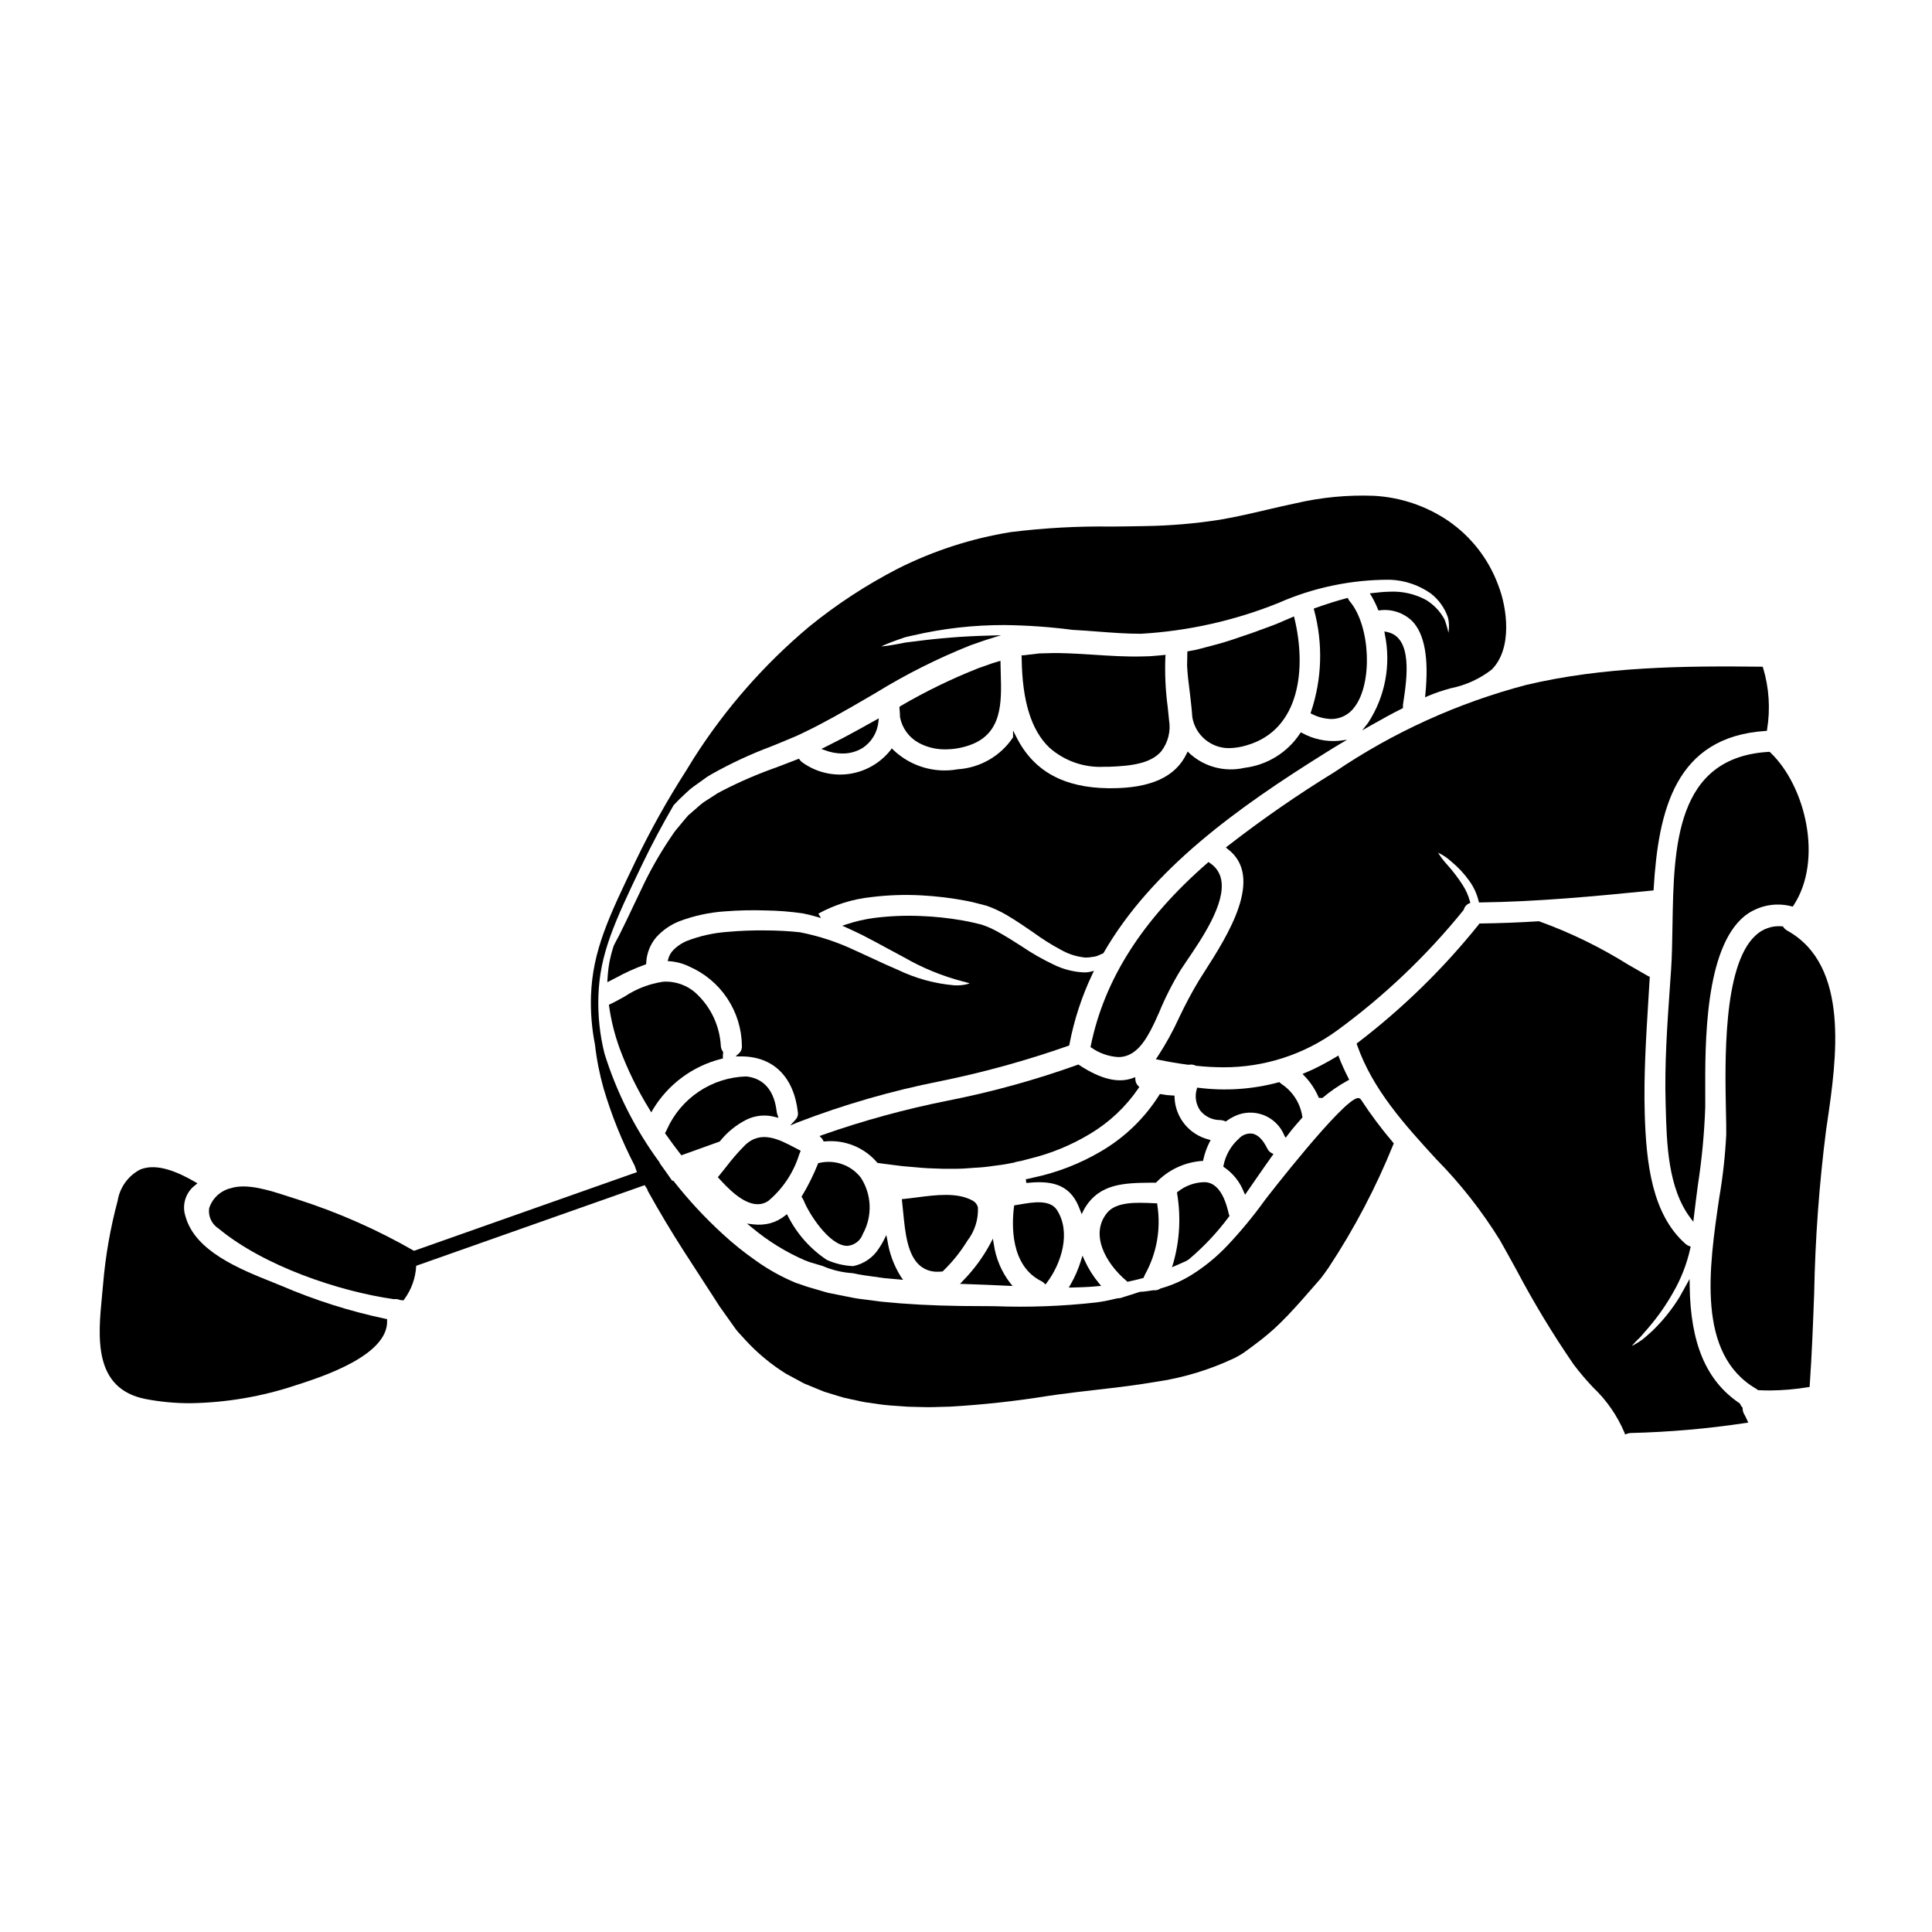
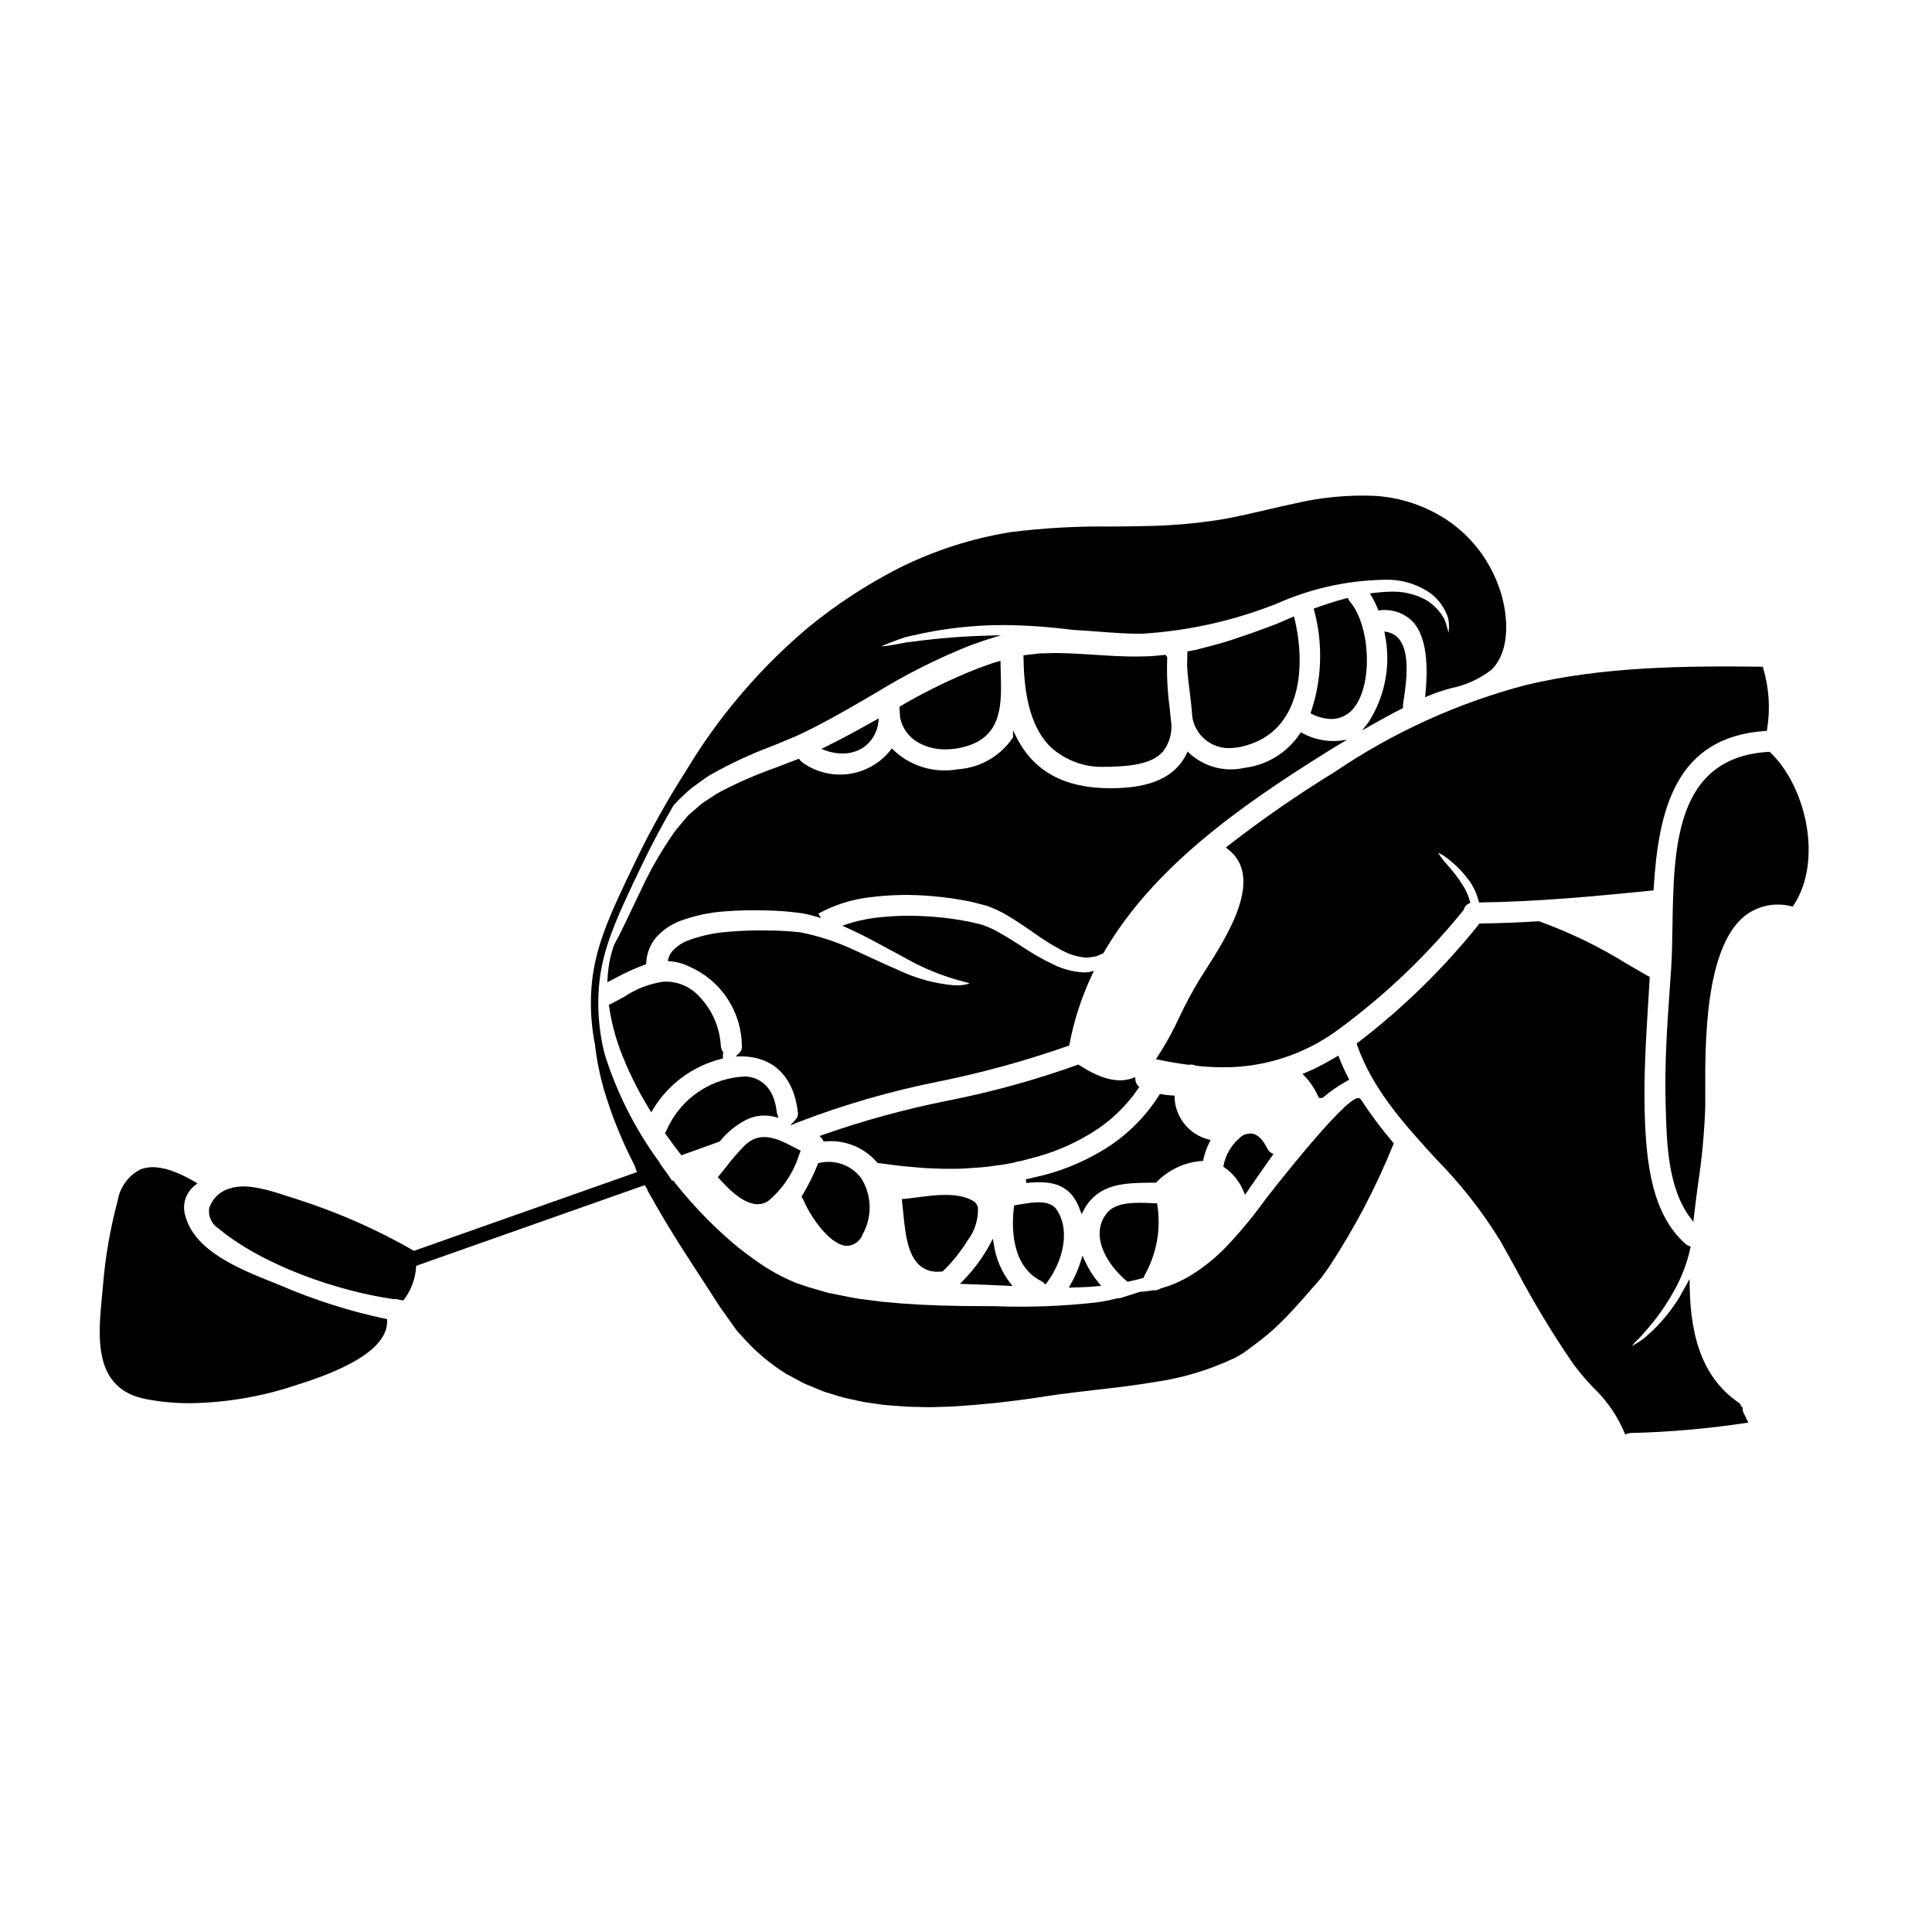
<svg xmlns="http://www.w3.org/2000/svg" fill="#000000" width="800px" height="800px" version="1.1" viewBox="144 144 512 512">
  <g>
    <path d="m411.25 484.75 1.094 0.051-0.688-0.852c-2.281-2.988-3.758-6.512-4.289-10.234l-0.25-1.465-0.672 1.324h-0.004c-1.945 3.617-4.398 6.941-7.277 9.871l-0.75 0.789 1.094 0.035c4.027 0.129 7.965 0.301 11.742 0.48z" />
    <path d="m308.19 421.79c2.109 5.676 4.781 11.129 7.969 16.277l0.438 0.719 0.414-0.734c4.035-6.711 10.566-11.547 18.16-13.449l0.395-0.09v-0.395c0-0.379 0.023-0.758 0.062-1.133l0.02-0.188-0.109-0.152v-0.004c-0.316-0.449-0.496-0.98-0.52-1.535-0.305-5.223-2.598-10.137-6.41-13.727-2.379-2.25-5.586-3.414-8.859-3.215-3.641 0.531-7.117 1.867-10.18 3.902-1.336 0.746-2.598 1.453-3.879 2.051l-0.332 0.152 0.047 0.359h0.004c0.539 3.805 1.473 7.547 2.781 11.16z" />
    <path d="m324.35 449.88 0.215 0.285 1.305-0.469c2.91-1.051 5.82-2.098 8.75-3.148l0.121-0.043 0.082-0.098v-0.004c1.902-2.379 4.297-4.32 7.016-5.691 2.356-1.145 5.051-1.391 7.578-0.699l0.883 0.227-0.285-0.883c-0.09-0.227-0.148-0.465-0.176-0.711-0.812-7.152-4.856-9.055-8.113-9.379-4.457 0.133-8.785 1.512-12.488 3.988-3.707 2.473-6.644 5.941-8.473 10.004-0.098 0.262-0.219 0.508-0.367 0.742l-0.176 0.277 0.188 0.273c1.207 1.727 2.535 3.523 3.941 5.328z" />
-     <path d="m357.28 477.99 1.246 0.473 3.426 1.02v-0.004c2.555 1.105 5.285 1.758 8.066 1.93 0.938 0.203 1.938 0.422 3.016 0.562 1.773 0.238 3.543 0.48 5.285 0.742l0.035 0.004c0.664 0.066 1.32 0.121 1.969 0.176 0.648 0.055 1.297 0.109 1.941 0.172l1.066 0.109-0.613-0.883-0.004 0.004c-1.824-2.918-3.031-6.184-3.543-9.59l-0.281-1.41-0.641 1.281 0.004 0.004c-0.359 0.734-0.773 1.438-1.238 2.109-1.531 2.512-4.043 4.269-6.926 4.844-2.414-0.102-4.785-0.664-6.988-1.656-4.363-2.91-7.906-6.902-10.277-11.582l-0.277-0.523-0.465 0.363h0.004c-1.195 0.957-2.578 1.664-4.059 2.066-1.43 0.352-2.906 0.445-4.367 0.27l-1.707-0.207 1.344 1.078h-0.004c4.223 3.535 8.934 6.449 13.988 8.648z" />
    <path d="m344.8 463.13c0.996 0.004 1.969-0.293 2.789-0.855 3.863-3.238 6.711-7.516 8.207-12.332l0.395-0.984-1.516-0.789c-4.231-2.227-9.023-4.762-13.277-0.652v0.004c-1.789 1.805-3.461 3.731-4.996 5.758-0.629 0.789-1.25 1.574-1.895 2.363l-0.273 0.328 0.289 0.32c2.027 2.199 6.227 6.84 10.277 6.84z" />
    <path d="m356.57 460.88-0.16 0.285 0.176 0.266c0.164 0.23 0.309 0.484 0.422 0.746 1.234 3.215 6.602 11.777 11.352 11.988h0.191c1.891-0.137 3.512-1.395 4.125-3.188 1.262-2.297 1.879-4.891 1.781-7.512-0.094-2.617-0.895-5.164-2.32-7.363-2.594-3.348-6.898-4.875-11.023-3.91l-0.27 0.047-0.105 0.246h0.004c-1.164 2.906-2.559 5.715-4.172 8.395z" />
    <path d="m387.92 479.51c1.301 1.027 2.918 1.562 4.574 1.512 0.383 0.004 0.77-0.02 1.148-0.066h0.172l0.121-0.121h0.004c0.039-0.043 0.078-0.09 0.113-0.137 2.418-2.352 4.535-4.996 6.297-7.871 1.969-2.523 2.965-5.668 2.809-8.863-0.184-0.754-0.68-1.398-1.363-1.77-4.039-2.266-9.719-1.531-14.734-0.883-1.23 0.16-2.434 0.32-3.57 0.426l-0.504 0.047 0.059 0.504c0.117 0.938 0.211 1.969 0.312 3 0.52 5.309 1.098 11.383 4.562 14.223z" />
    <path d="m462.82 451.66 0.082-0.395c0.355-1.598 0.91-3.144 1.652-4.606l0.277-0.539-0.582-0.156h-0.004c-5.141-1.316-8.797-5.863-8.977-11.164v-0.457l-0.457-0.02c-1.039-0.039-2.074-0.152-3.094-0.344l-0.332-0.066-0.18 0.289c-3.871 6.141-9.164 11.254-15.434 14.91-5.547 3.273-11.586 5.621-17.887 6.953-0.668 0.176-1.344 0.328-2.035 0.453l0.137 0.977c4.949-0.473 10.457-0.496 13.383 5.176 0.332 0.664 0.625 1.348 0.883 2.043l0.395 1.051 0.582-1.148c0.094-0.203 0.199-0.398 0.324-0.582 3.977-6.449 10.512-6.527 17.434-6.609h1.348l0.133-0.121h-0.004c3.164-3.277 7.418-5.281 11.957-5.633z" />
    <path d="m469.35 368.21-0.492 0.395 0.504 0.395c9.84 7.477-0.113 23.043-6.051 32.332-0.555 0.871-1.074 1.684-1.543 2.434v-0.004c-1.918 3.199-3.676 6.492-5.266 9.867-1.652 3.629-3.582 7.125-5.766 10.457l-0.438 0.613 0.738 0.148c2.707 0.555 5.344 1 7.832 1.324h0.168c0.625-0.121 1.273-0.039 1.848 0.234l0.148 0.043h0.004c2.387 0.258 4.785 0.387 7.188 0.395 10.844 0.035 21.418-3.398 30.176-9.793 12.473-9.121 23.707-19.82 33.426-31.832l0.098-0.18c0.184-0.707 0.676-1.293 1.336-1.602l0.395-0.168-0.105-0.395-0.004-0.004c-0.406-1.527-1.047-2.981-1.906-4.309-1.195-1.867-2.539-3.637-4.016-5.289-0.945-1.02-1.789-2.121-2.527-3.297 1.281 0.582 2.457 1.367 3.488 2.328 1.828 1.496 3.449 3.234 4.816 5.16 1.148 1.594 1.977 3.391 2.445 5.297l0.094 0.395h0.395c14.957-0.191 30.047-1.598 45.457-3.148l0.418-0.043 0.027-0.422c1.25-20.797 5.711-40.262 29.617-41.832l0.395-0.023 0.051-0.395c0.891-5.438 0.527-11.008-1.059-16.285l-0.117-0.324h-0.344c-20.285-0.23-41.809-0.055-62.383 4.848-18.066 4.758-35.199 12.539-50.66 23.023-9.816 6.023-19.293 12.586-28.387 19.656z" />
    <path d="m587.22 389.5c-0.062 4.039-0.125 7.852-0.359 11.414-0.109 1.621-0.223 3.246-0.34 4.867-0.695 9.992-1.418 20.332-1.113 30.508l0.031 1.145c0.25 9.562 0.566 21.457 6.57 29.371l0.738 0.973 0.141-1.211c0.344-2.938 0.719-5.852 1.094-8.707l0.004 0.004c1.035-6.75 1.676-13.555 1.922-20.379v-3.582c-0.051-13.445-0.145-38.465 10.395-47.121 3.523-2.773 8.145-3.734 12.48-2.598l0.328 0.066 0.184-0.281c7.926-12.031 3.199-31.688-6.16-40.574l-0.152-0.145h-0.207c-24.828 1.41-25.211 25.234-25.555 46.25z" />
    <path d="m498.69 423.73-0.5 0.297c-2.035 1.219-4.129 2.363-6.215 3.363-0.719 0.328-1.422 0.633-2.141 0.938l-0.656 0.285 0.496 0.512-0.004-0.008c1.629 1.688 2.93 3.66 3.836 5.824l0.945 0.035h-0.004c2.07-1.758 4.312-3.301 6.691-4.606l0.418-0.227-0.215-0.426c-1.004-1.969-1.812-3.766-2.465-5.449z" />
    <path d="m413.11 451.95c1.211-0.211 2.406-0.492 3.586-0.844 5.731-1.367 11.211-3.617 16.246-6.668 5.074-3.043 9.43-7.148 12.762-12.039l0.219-0.332-0.285-0.289 0.004 0.004c-0.449-0.441-0.719-1.031-0.758-1.66l-0.039-0.664-0.625 0.234c-3.859 1.434-8.504 0.309-14.234-3.445l-0.211-0.141-0.234 0.09c-11.145 4-22.57 7.156-34.184 9.449-11.355 2.25-22.535 5.309-33.457 9.148l-0.715 0.273 0.543 0.539c0.16 0.172 0.293 0.371 0.391 0.59l0.141 0.293h0.324c5.238-0.512 10.398 1.559 13.832 5.547l0.121 0.148 0.188 0.027c0.312 0.047 0.664 0.09 1.016 0.137 1.004 0.137 2.215 0.293 3.641 0.469l1.867 0.23c0.789 0.051 1.574 0.129 2.449 0.211 1.688 0.156 3.606 0.34 5.742 0.395 0.395 0 0.789 0.023 1.18 0.039 0.395 0.016 0.859 0.035 1.312 0.047h1.301 1.379c1.945 0.031 4.019-0.125 5.926-0.289v0.008c1.578-0.078 3.156-0.238 4.723-0.484 0.66-0.09 1.332-0.18 2.016-0.266 0.789-0.098 1.535-0.25 2.309-0.395 0.438-0.086 0.875-0.172 1.328-0.254z" />
    <path d="m442.59 483.5 0.191 0.191 0.266-0.059c1.25-0.277 2.574-0.57 3.762-0.91l0.242-0.066 0.086-0.234v-0.004c0.082-0.223 0.18-0.438 0.293-0.645 3.125-5.609 4.273-12.102 3.273-18.441l-0.039-0.43-1.18-0.051c-4.305-0.188-9.664-0.418-12.09 2.566-4.574 5.59-0.535 13.262 5.195 18.082z" />
    <path d="m427.1 421.15 0.254-0.094 0.051-0.277h0.004c1.215-6.418 3.25-12.652 6.047-18.555l0.449-0.953-1.02 0.27-0.43 0.082c-0.504 0.078-1.016 0.098-1.527 0.055-2.641-0.16-5.227-0.84-7.606-2.004-3.012-1.422-5.906-3.074-8.66-4.949-2.066-1.324-4.207-2.688-6.449-3.91v0.004c-1.32-0.73-2.707-1.332-4.137-1.805-1.727-0.445-3.348-0.789-4.961-1.082-3.672-0.648-7.387-1.043-11.117-1.18-4.106-0.176-8.223-0.008-12.301 0.508-2.481 0.328-4.926 0.887-7.301 1.672l-1.18 0.395 1.145 0.512c1.285 0.574 2.613 1.207 4.176 1.969 2.512 1.281 4.809 2.535 6.84 3.641 1.469 0.789 2.844 1.551 4.129 2.219h0.004c4.894 2.828 10.148 4.984 15.621 6.414 0.789 0.207 1.535 0.395 1.816 0.512h-0.004c-0.191 0.09-0.395 0.16-0.605 0.211-1.133 0.277-2.301 0.383-3.465 0.312-5.195-0.453-10.266-1.844-14.957-4.113-2.074-0.867-4.328-1.91-6.691-3.012-1.473-0.684-3.012-1.398-4.629-2.125-4.652-2.207-9.559-3.824-14.613-4.809-3.019-0.324-6.055-0.484-9.09-0.488-3.418-0.047-6.832 0.086-10.234 0.395-3.586 0.266-7.113 1.051-10.473 2.328-1.527 0.598-2.898 1.539-4 2.754-0.512 0.602-0.883 1.309-1.086 2.07l-0.164 0.578 0.598 0.047c1.785 0.141 3.531 0.617 5.144 1.406 4.098 1.789 7.59 4.719 10.062 8.445 2.473 3.723 3.816 8.082 3.871 12.555 0.066 0.723-0.195 1.438-0.723 1.941l-0.934 0.867h1.27c8.594-0.082 14.148 5.32 15.215 14.809h0.004c0.117 0.668-0.082 1.352-0.535 1.855l-1.5 1.645 2.055-0.859v0.004c12.23-4.703 24.84-8.344 37.691-10.879 11.52-2.344 22.859-5.477 33.945-9.379z" />
-     <path d="m440.33 424.14c0.707 0.004 1.41-0.102 2.09-0.309 3.543-1.109 5.902-5.055 8.352-10.629l0.359-0.789v0.004c1.621-3.953 3.555-7.769 5.781-11.414 0.48-0.746 1.094-1.652 1.789-2.672 3.805-5.598 10.18-14.957 8.922-21.223l0.004-0.004c-0.352-1.832-1.453-3.434-3.035-4.418l-0.312-0.246-0.285 0.242c-17.219 14.992-27.34 30.852-30.93 48.48l-0.07 0.336 0.297 0.18h-0.004c2.078 1.449 4.512 2.301 7.043 2.461z" />
    <path d="m431.41 477.97-0.539-1.211-0.395 1.27h0.004c-0.684 2.238-1.621 4.394-2.793 6.422l-0.434 0.754h0.871c1.789-0.039 3.891-0.102 5.871-0.27 0.168 0 0.324-0.027 0.477-0.047l0.395-0.039 0.949-0.066-0.602-0.734c-1.535-1.848-2.812-3.891-3.805-6.078z" />
    <path d="m419.98 483.52c0.25 0.133 0.48 0.297 0.688 0.492l0.395 0.395 0.34-0.449c3.938-5.195 6.477-13.445 2.703-19.285-1.852-2.856-6.375-2.078-9.684-1.508l-1.281 0.211-0.367 0.055-0.051 0.367c-0.586 4.562-1.07 15.602 7.258 19.723z" />
    <path d="m355.96 345.39-0.215-0.328-0.371 0.145c-1.824 0.715-3.613 1.398-5.363 2.059v0.004c-5.066 1.773-10 3.898-14.77 6.367-0.754 0.371-1.477 0.805-2.168 1.285-0.656 0.438-1.316 0.855-1.949 1.254v0.004c-0.734 0.457-1.426 0.984-2.062 1.574-0.637 0.566-1.27 1.113-1.906 1.66l-0.75 0.641-0.828 0.961c-0.375 0.461-0.789 0.926-1.148 1.379l-0.32 0.395c-0.156 0.191-0.316 0.379-0.473 0.566-0.34 0.395-0.672 0.789-0.984 1.227l-1.246 1.844c-2.809 4.207-5.293 8.621-7.43 13.207l-1.883 3.938c-1.535 3.242-2.863 6.043-4.078 8.441-0.277 0.512-0.523 1-0.789 1.469l-0.586 1.141h0.004c-0.492 1.496-0.887 3.023-1.18 4.57-0.238 1.406-0.395 2.828-0.469 4.25l-0.047 0.855 2.289-1.18c2.465-1.355 5.031-2.516 7.676-3.473l0.32-0.105 0.02-0.332c0.102-2.481 1.016-4.859 2.606-6.766 1.68-1.879 3.773-3.34 6.113-4.277 3.902-1.48 8-2.371 12.164-2.644 3.606-0.285 7.227-0.363 10.84-0.242 3.293 0.047 6.582 0.309 9.84 0.789 1.09 0.207 2.254 0.492 3.543 0.867l1.211 0.352-0.703-1.156v-0.004c4.34-2.383 9.113-3.875 14.039-4.387 4.41-0.547 8.855-0.699 13.293-0.457 3.988 0.211 7.957 0.691 11.879 1.441 1.664 0.332 3.453 0.789 5.422 1.32 1.773 0.629 3.488 1.422 5.117 2.359 2.754 1.621 5.199 3.305 7.359 4.797v0.004c2.297 1.676 4.707 3.191 7.215 4.527 1.82 1.035 3.828 1.707 5.906 1.969 0.387 0.082 0.789 0.098 1.18 0.039l0.414-0.031 1.387-0.195c0.41-0.066 0.809-0.199 1.18-0.395 0.18-0.086 0.367-0.168 0.559-0.242l0.59-0.266 0.082-0.141c12.836-22.262 35.668-38.516 58.43-52.742 1.359-0.855 2.695-1.688 4.055-2.5l2.016-1.18-2.328 0.289 0.004-0.004c-3.316 0.258-6.633-0.461-9.543-2.062l-0.395-0.191-0.238 0.355v-0.004c-3.336 5.023-8.707 8.328-14.691 9.055-5.188 1.195-10.633-0.238-14.562-3.832l-0.492-0.5-0.305 0.629c-2.953 6.125-9.508 9.109-20.035 9.109h-0.609c-11.895-0.121-19.879-4.535-24.402-13.484l-0.926-1.824 0.004 1.805c-3.293 4.961-8.715 8.098-14.656 8.48-6.176 1.113-12.516-0.789-17.062-5.117l-0.434-0.43-0.34 0.496c-2.715 3.414-6.633 5.664-10.949 6.281-4.32 0.617-8.711-0.441-12.273-2.961-0.309-0.195-0.578-0.449-0.793-0.746z" />
    <path d="m372.48 342.29c2.426-1.535 4.012-4.102 4.297-6.961l0.125-0.973-1.047 0.586c-2.68 1.496-5.449 3.043-8.078 4.434l-1.422 0.73c-1.207 0.625-2.398 1.238-3.648 1.855l-1.035 0.516 1.086 0.395h0.004c1.43 0.531 2.941 0.805 4.469 0.816 1.848 0.027 3.664-0.457 5.25-1.398z" />
    <path d="m387.4 340.82c2.199 1.203 4.676 1.812 7.18 1.766 2.16-0.008 4.305-0.379 6.344-1.094 8.758-3.019 8.508-11.441 8.289-18.895-0.031-0.957-0.059-1.91-0.066-2.836v-0.633l-0.613 0.164c-1.07 0.289-2.133 0.668-3.148 1.043-0.645 0.23-1.285 0.465-1.969 0.684v0.004c-7.188 2.828-14.145 6.211-20.809 10.113l-0.246 0.227v0.289h-0.004c0.09 0.75 0.141 1.5 0.152 2.254v0.129c0.539 2.875 2.332 5.363 4.891 6.785z" />
-     <path d="m617.62 390.61c-0.402-0.223-0.75-0.539-1.008-0.922l-0.129-0.203h-0.242c-2.625-0.242-5.227 0.68-7.117 2.523-8.547 8.086-8.004 33.305-7.723 46.859 0.051 2.363 0.094 4.379 0.07 5.762h0.004c-0.281 5.609-0.898 11.195-1.848 16.727-2.723 18.5-6.117 41.531 9.84 50.723 0.113 0.078 0.211 0.156 0.316 0.238l0.125 0.094h0.152c0.941 0.051 1.887 0.074 2.852 0.074v0.004c3.438-0.02 6.867-0.312 10.258-0.871l0.395-0.059 0.027-0.395c0.574-8.148 0.879-16.398 1.18-24.379 0.273-14.516 1.332-29.008 3.172-43.406l0.297-1.992c2.41-16.531 6.106-41.512-10.621-50.777z" />
    <path d="m606.18 518.69c-0.238-0.438-0.359-0.93-0.359-1.43v-0.191l-0.129-0.141v-0.004c-0.23-0.246-0.414-0.531-0.543-0.844l-0.059-0.137-0.121-0.082c-8.785-5.93-12.988-15.801-13.184-31.062l-0.027-1.859-0.898 1.625c-0.266 0.484-0.531 0.957-0.789 1.418-0.32 0.574-0.633 1.125-0.91 1.637h0.004c-2 3.281-4.41 6.293-7.164 8.973l-0.477 0.43c-0.867 0.789-1.609 1.453-2.262 1.969v-0.004c-0.668 0.477-1.363 0.918-2.074 1.32-0.305 0.172-0.539 0.301-0.723 0.395 0.129-0.168 0.305-0.395 0.543-0.645 0.484-0.535 1.035-1.094 1.672-1.695 0.66-0.746 1.434-1.629 2.332-2.68l-0.004-0.004c2.402-2.816 4.531-5.859 6.348-9.086 2.137-3.672 3.688-7.656 4.598-11.809l0.094-0.43-0.418-0.141h0.004c-0.363-0.125-0.691-0.324-0.973-0.582-8.855-7.848-10.422-21.309-10.797-34.688-0.27-9.793 0.34-19.68 0.926-29.242 0.133-2.172 0.266-4.34 0.395-6.512v-0.332l-0.301-0.141c-0.047-0.023-0.102-0.039-0.098-0.027-1.758-0.992-3.504-2.004-5.246-3.016l-0.004 0.004c-7.438-4.664-15.355-8.52-23.613-11.504l-0.09-0.027h-0.09c-5.148 0.328-10.34 0.527-15.445 0.59h-0.254l-0.145 0.211h-0.004c-0.027 0.043-0.055 0.086-0.074 0.129-9.375 11.672-20.121 22.164-32.012 31.254l-0.301 0.211 0.117 0.348c4.121 11.863 12.688 21.227 20.969 30.281 6.41 6.496 12.07 13.695 16.875 21.453 1.453 2.559 2.875 5.141 4.297 7.727h0.004c4.578 8.688 9.66 17.098 15.215 25.191 1.605 2.133 3.332 4.172 5.172 6.109 3.578 3.387 6.418 7.481 8.34 12.016l0.164 0.488 0.477-0.18h0.004c0.336-0.137 0.695-0.207 1.062-0.215 10.191-0.246 20.359-1.137 30.445-2.66l0.66-0.09-0.461-1c-0.195-0.453-0.418-0.895-0.668-1.32z" />
    <path d="m504.65 435.39c-0.16-0.246-0.438-0.395-0.73-0.395h-0.008c-3.805 0-24.512 26.766-24.703 27.047v0.004c-3.043 4.223-6.363 8.242-9.934 12.027-2.828 2.996-6.027 5.617-9.52 7.797-2.527 1.57-5.266 2.773-8.133 3.57l-0.148 0.07h-0.004c-0.512 0.34-1.129 0.488-1.738 0.422h-0.129c-0.371 0.062-0.734 0.113-1.086 0.164l-0.395 0.055c-0.652 0.113-1.309 0.176-1.969 0.191l-0.168 0.035c-1.332 0.438-2.719 0.891-4.254 1.359l-0.004-0.004c-0.504 0.219-1.051 0.332-1.602 0.336l-1.098 0.242v0.004c-1.484 0.367-2.992 0.648-4.512 0.844-8.961 1.008-17.984 1.34-26.996 0.996-2.852-0.027-5.773-0.055-8.762-0.055-7.652-0.102-14.562-0.473-21.125-1.137-1.004-0.133-2-0.254-3-0.395l-2.606-0.328c-1.18-0.137-2.363-0.395-3.641-0.648-0.707-0.148-1.422-0.297-2.121-0.422l-2.898-0.578-5.473-1.602-2.988-1.02c-3.738-1.547-7.289-3.516-10.578-5.875-3.144-2.184-6.133-4.586-8.934-7.191-4.625-4.238-8.898-8.848-12.777-13.777l-0.219-0.277-0.25 0.09c-1.105-1.574-2.195-3.172-3.344-4.723l0.078-0.027-0.375-0.531-0.004 0.004c-6.289-8.633-11.121-18.234-14.301-28.43-1.258-5.016-1.801-10.184-1.621-15.352 0.395-11.07 4.09-19.184 11.711-35.031 2.527-5.254 5.289-10.41 8.223-15.457l1.457-1.52c0.48-0.465 0.98-0.93 1.492-1.41l0.352-0.328-0.004 0.004c0.621-0.629 1.297-1.199 2.016-1.711 0.789-0.57 1.574-1.137 2.402-1.715v-0.004c0.75-0.59 1.555-1.117 2.394-1.574 5.074-2.856 10.359-5.312 15.812-7.348 1.859-0.754 3.723-1.516 5.559-2.301 1.359-0.543 2.648-1.18 3.898-1.801 0.496-0.246 0.996-0.496 1.504-0.738 1.18-0.59 2.406-1.25 3.633-1.914 0.645-0.348 1.293-0.695 1.941-1.039 3.191-1.754 6.25-3.543 9.484-5.422l1.75-1.02v-0.008c7.941-4.879 16.293-9.07 24.953-12.523 0.66-0.219 1.309-0.453 1.969-0.684 0.898-0.32 1.785-0.637 2.691-0.918l3.477-1.078-3.637 0.113c-6.484 0.164-12.953 0.68-19.379 1.543l-0.66 0.074c-0.523 0.059-1.031 0.113-1.547 0.195l-0.746 0.141c-0.395 0.082-0.812 0.16-1.18 0.227-1.246 0.242-2.269 0.395-3.148 0.523-0.641 0.09-1.117 0.137-1.465 0.164 0.316-0.156 0.746-0.359 1.344-0.605 0.809-0.332 1.785-0.719 2.965-1.133 0.574-0.195 1.211-0.422 1.852-0.652 0.5-0.148 1.059-0.273 1.633-0.395l0.523-0.117-0.008 0.004c7.988-1.867 16.164-2.797 24.367-2.777 6.027 0.07 12.043 0.496 18.016 1.273 2.281 0.121 4.508 0.293 6.691 0.457 3.938 0.301 7.621 0.578 11.223 0.578h0.254c12.445-0.723 24.691-3.461 36.262-8.102 9.344-4.133 19.453-6.25 29.672-6.215 3.867 0.133 7.609 1.383 10.781 3.594 2.18 1.66 3.805 3.941 4.656 6.547 0.266 1.238 0.305 2.519 0.109 3.769l-0.031 0.125-0.027-0.141c-0.254-1.152-0.59-2.285-1.008-3.391-1.148-2.125-2.84-3.902-4.902-5.152-2.969-1.602-6.316-2.352-9.684-2.176-1.473 0.023-3.004 0.188-4.445 0.355l-0.758 0.086 0.395 0.652c0.672 1.133 1.258 2.316 1.742 3.543l0.121 0.312h0.395l0.078-0.027v-0.004c3.129-0.367 6.258 0.695 8.52 2.887 3.269 3.43 4.41 9.758 3.473 19.336l-0.082 0.852 0.789-0.355h-0.004c1.957-0.82 3.973-1.504 6.023-2.051 3.949-0.785 7.66-2.481 10.84-4.945 5.598-5.582 4.09-16.477 1.711-22.434l0.004-0.004c-2.551-6.894-7.172-12.828-13.23-16.988-5.852-3.965-12.676-6.258-19.734-6.633-6.934-0.262-13.875 0.402-20.633 1.969-2.594 0.539-5.191 1.148-7.703 1.734-4.027 0.941-8.188 1.918-12.426 2.633v0.004c-6.543 1.02-13.148 1.582-19.77 1.684-3.023 0.066-6.004 0.098-8.922 0.129h-0.004c-8.953-0.129-17.906 0.363-26.797 1.473-10.383 1.684-20.453 4.945-29.852 9.672-8.359 4.305-16.246 9.465-23.539 15.398-11.902 9.988-22.203 21.738-30.551 34.844-0.684 1.078-1.355 2.191-2.027 3.289-4.914 7.66-9.359 15.605-13.312 23.797-7.152 14.863-11.465 23.836-11.906 35.816v0.004c-0.145 4.356 0.207 8.715 1.055 12.988 0.441 3.938 1.207 7.832 2.289 11.641 2.094 7.09 4.863 13.961 8.266 20.523 0.164 0.555 0.355 1.098 0.578 1.629l-59.082 20.859-0.004 0.004c-9.668-5.555-19.891-10.082-30.504-13.508-0.82-0.242-1.727-0.543-2.699-0.863-4.894-1.602-10.98-3.602-15.32-2.234h0.004c-2.731 0.633-4.922 2.656-5.773 5.324-0.297 2.106 0.656 4.191 2.441 5.34 12.203 10.102 32.102 16.688 46.406 18.738h0.121v0.004c0.52-0.062 1.051 0.008 1.535 0.203l0.125 0.035 0.582 0.066 0.277 0.031 0.168-0.223c1.938-2.594 3.055-5.711 3.211-8.945l60.547-21.367 0.789 1.211-0.105 0.035 0.285 0.512c2.805 5.066 5.977 10.367 9.418 15.742 1.516 2.34 3.059 4.723 4.629 7.144l3.043 4.699c0.605 0.934 1.215 1.883 1.824 2.832l4.356 6.125c0.469 0.59 0.953 1.105 1.422 1.605 0.297 0.316 0.59 0.629 0.875 0.953l-0.008 0.004c3.227 3.547 6.93 6.629 11.004 9.156 1.059 0.57 2.133 1.145 3.207 1.715l0.496 0.277h0.004c0.375 0.219 0.758 0.422 1.156 0.602l1.715 0.703 1.312 0.547c0.699 0.297 1.406 0.59 2.156 0.875 0.859 0.25 1.711 0.52 2.578 0.789l0.984 0.309v-0.004c1.086 0.359 2.199 0.645 3.324 0.859l0.395 0.082c0.477 0.094 0.953 0.199 1.43 0.309 0.75 0.172 1.508 0.344 2.293 0.465 0.789 0.121 1.574 0.215 2.387 0.336v-0.004c1.676 0.277 3.367 0.469 5.066 0.57l3.762 0.266 1.852 0.047 1.852 0.043c0.531 0.023 1.07 0.031 1.602 0.031 1.059 0 2.113-0.035 3.148-0.07 0.891-0.031 1.777-0.062 2.676-0.07h-0.004c8.684-0.504 17.332-1.449 25.918-2.832l2.519-0.363c3.59-0.484 7.113-0.895 10.52-1.285 5.406-0.625 10.52-1.219 15.352-2.055 7.309-1.047 14.422-3.188 21.094-6.348 0.777-0.395 1.531-0.824 2.266-1.293 1.766-1.254 3.422-2.492 5.051-3.773 0.914-0.715 1.918-1.574 3.258-2.754 1.121-1.043 2.269-2.176 3.516-3.473 2.598-2.727 4.856-5.324 6.848-7.621 0.676-0.789 1.328-1.527 1.969-2.262 0.684-0.906 1.352-1.836 2.031-2.805v-0.004c6.785-10.277 12.531-21.207 17.145-32.625l0.117-0.281-0.195-0.23c-3.078-3.613-5.922-7.418-8.52-11.391z" />
    <path d="m246.17 493.5c-9.508-2.008-18.793-4.957-27.719-8.801-0.711-0.297-1.465-0.594-2.242-0.906-8.66-3.461-20.469-8.199-23.02-17.344-1.066-3.062-0.02-6.465 2.582-8.402l0.555-0.449-0.617-0.363c-4.039-2.332-9.934-5.199-14.562-3.301-3.18 1.66-5.391 4.727-5.965 8.266-1.945 7.25-3.238 14.66-3.863 22.141-0.086 0.996-0.184 2.016-0.285 3.055-1.062 10.953-2.363 24.594 11.508 27.352h0.004c3.934 0.758 7.93 1.133 11.938 1.117 9.559-0.152 19.035-1.777 28.098-4.824l0.336-0.105c6.57-2.129 24.008-7.789 23.668-16.969v-0.395z" />
    <path d="m491.31 333.04 0.395 0.195c1.586 0.812 3.336 1.262 5.117 1.312 2.418-0.004 4.688-1.164 6.106-3.121 4.898-6.32 4.262-21.508-1.18-28.008-0.156-0.176-0.289-0.371-0.395-0.578l-0.168-0.395-0.395 0.105c-2.617 0.68-5.383 1.574-8.219 2.582l-0.418 0.152 0.109 0.434c2.375 8.848 2.09 18.195-0.816 26.883z" />
    <path d="m473.6 459.82 0.355 0.789 1.09-1.574c0.652-0.93 1.316-1.887 1.992-2.875 1.301-1.875 2.66-3.836 4.113-5.867l0.34-0.465-0.516-0.262-0.004 0.004c-0.488-0.266-0.879-0.68-1.117-1.184-1.156-2.363-2.492-3.691-3.981-3.965v0.004c-1.344-0.164-2.684 0.344-3.586 1.355-2.082 1.863-3.5 4.348-4.039 7.086l-0.059 0.324 0.277 0.18h-0.004c2.316 1.594 4.106 3.84 5.137 6.449z" />
-     <path d="m484.34 444.87 0.363 0.656 1.617-2.102c0.852-1.027 1.77-2.078 2.688-3.125l0.152-0.172-0.035-0.227c-0.531-3.527-2.535-6.664-5.512-8.633-0.078-0.059-0.156-0.125-0.23-0.191l-0.355-0.301-0.242 0.066c-6.875 1.844-14.047 2.332-21.109 1.438l-0.418-0.043-0.105 0.395c-0.578 1.93-0.242 4.023 0.914 5.676 1.293 1.617 3.262 2.551 5.336 2.523 0.406 0.016 0.809 0.105 1.18 0.266l0.262 0.113 0.227-0.168c0.633-0.461 1.309-0.863 2.016-1.199 2.414-1.18 5.207-1.309 7.719-0.355 2.508 0.953 4.512 2.902 5.535 5.383z" />
-     <path d="m452.89 317.54-2.082 0.199c-1.457 0.156-2.922 0.23-4.391 0.23-4.16 0.09-8.379-0.184-12.465-0.449-3.062-0.195-6.231-0.395-9.309-0.449-1.051-0.027-2.035 0-2.996 0.035-0.711 0.027-1.422 0.051-2.215 0.055l-4.203 0.5h-0.492v0.492c0 0.062 0 0.125 0.02 0.273 0.129 11.352 2.531 19.105 7.336 23.703 4 3.543 9.23 5.367 14.566 5.074h1.133c6.383-0.203 11.191-0.973 13.906-4.039v0.004c1.852-2.367 2.617-5.406 2.106-8.371-0.105-1.133-0.223-2.266-0.344-3.394v0.004c-0.59-4.398-0.797-8.836-0.625-13.27z" />
-     <path d="m456.11 479.18 0.262-0.121c0.633-0.289 1.227-0.547 1.867-0.828 0.215-0.137 0.43-0.25 0.641-0.371l0.125-0.078c3.984-3.348 7.566-7.152 10.664-11.332l0.16-0.203-0.078-0.246 0.004-0.004c-0.02-0.055-0.047-0.105-0.082-0.156-0.539-2.309-1.969-8.449-6.441-8.555v0.004c-2.578 0.023-5.074 0.918-7.086 2.527l-0.238 0.172 0.039 0.289c1.039 6.176 0.688 12.508-1.035 18.527l-0.332 1.02 0.988-0.414c0.199-0.07 0.375-0.152 0.543-0.23z" />
+     <path d="m452.89 317.54-2.082 0.199c-1.457 0.156-2.922 0.23-4.391 0.23-4.16 0.09-8.379-0.184-12.465-0.449-3.062-0.195-6.231-0.395-9.309-0.449-1.051-0.027-2.035 0-2.996 0.035-0.711 0.027-1.422 0.051-2.215 0.055l-4.203 0.5v0.492c0 0.062 0 0.125 0.02 0.273 0.129 11.352 2.531 19.105 7.336 23.703 4 3.543 9.23 5.367 14.566 5.074h1.133c6.383-0.203 11.191-0.973 13.906-4.039v0.004c1.852-2.367 2.617-5.406 2.106-8.371-0.105-1.133-0.223-2.266-0.344-3.394v0.004c-0.59-4.398-0.797-8.836-0.625-13.27z" />
    <path d="m459.98 334.09c0.809 4.719 4.894 8.168 9.68 8.176 1.602-0.027 3.195-0.277 4.727-0.75 14.336-4.144 15.785-20.684 12.668-33.59l-0.133-0.566-0.539 0.227c-0.305 0.133-0.609 0.262-0.914 0.395s-0.621 0.25-0.934 0.395l-2.109 0.914-2.078 0.789c-0.789 0.289-1.602 0.582-2.414 0.883l-1.84 0.676c-0.789 0.266-1.574 0.539-2.387 0.816-2.148 0.742-4.367 1.508-6.727 2.164l-1.145 0.305-3.832 1.016v-0.004c-0.84 0.234-1.688 0.418-2.547 0.551l-0.789 0.145-0.074 3.754c0.102 2.262 0.395 4.66 0.699 6.977 0.262 2.18 0.531 4.445 0.688 6.731z" />
    <path d="m505 337.55 2.203-1.258c3.062-1.746 5.785-3.223 8.328-4.512l0.27-0.137v-0.305-0.551l0.141-0.961c0.883-5.922 2.519-16.949-4.371-18.348l-0.703-0.141 0.121 0.703h-0.004c1.703 8.117 0.109 16.574-4.426 23.516z" />
  </g>
</svg>